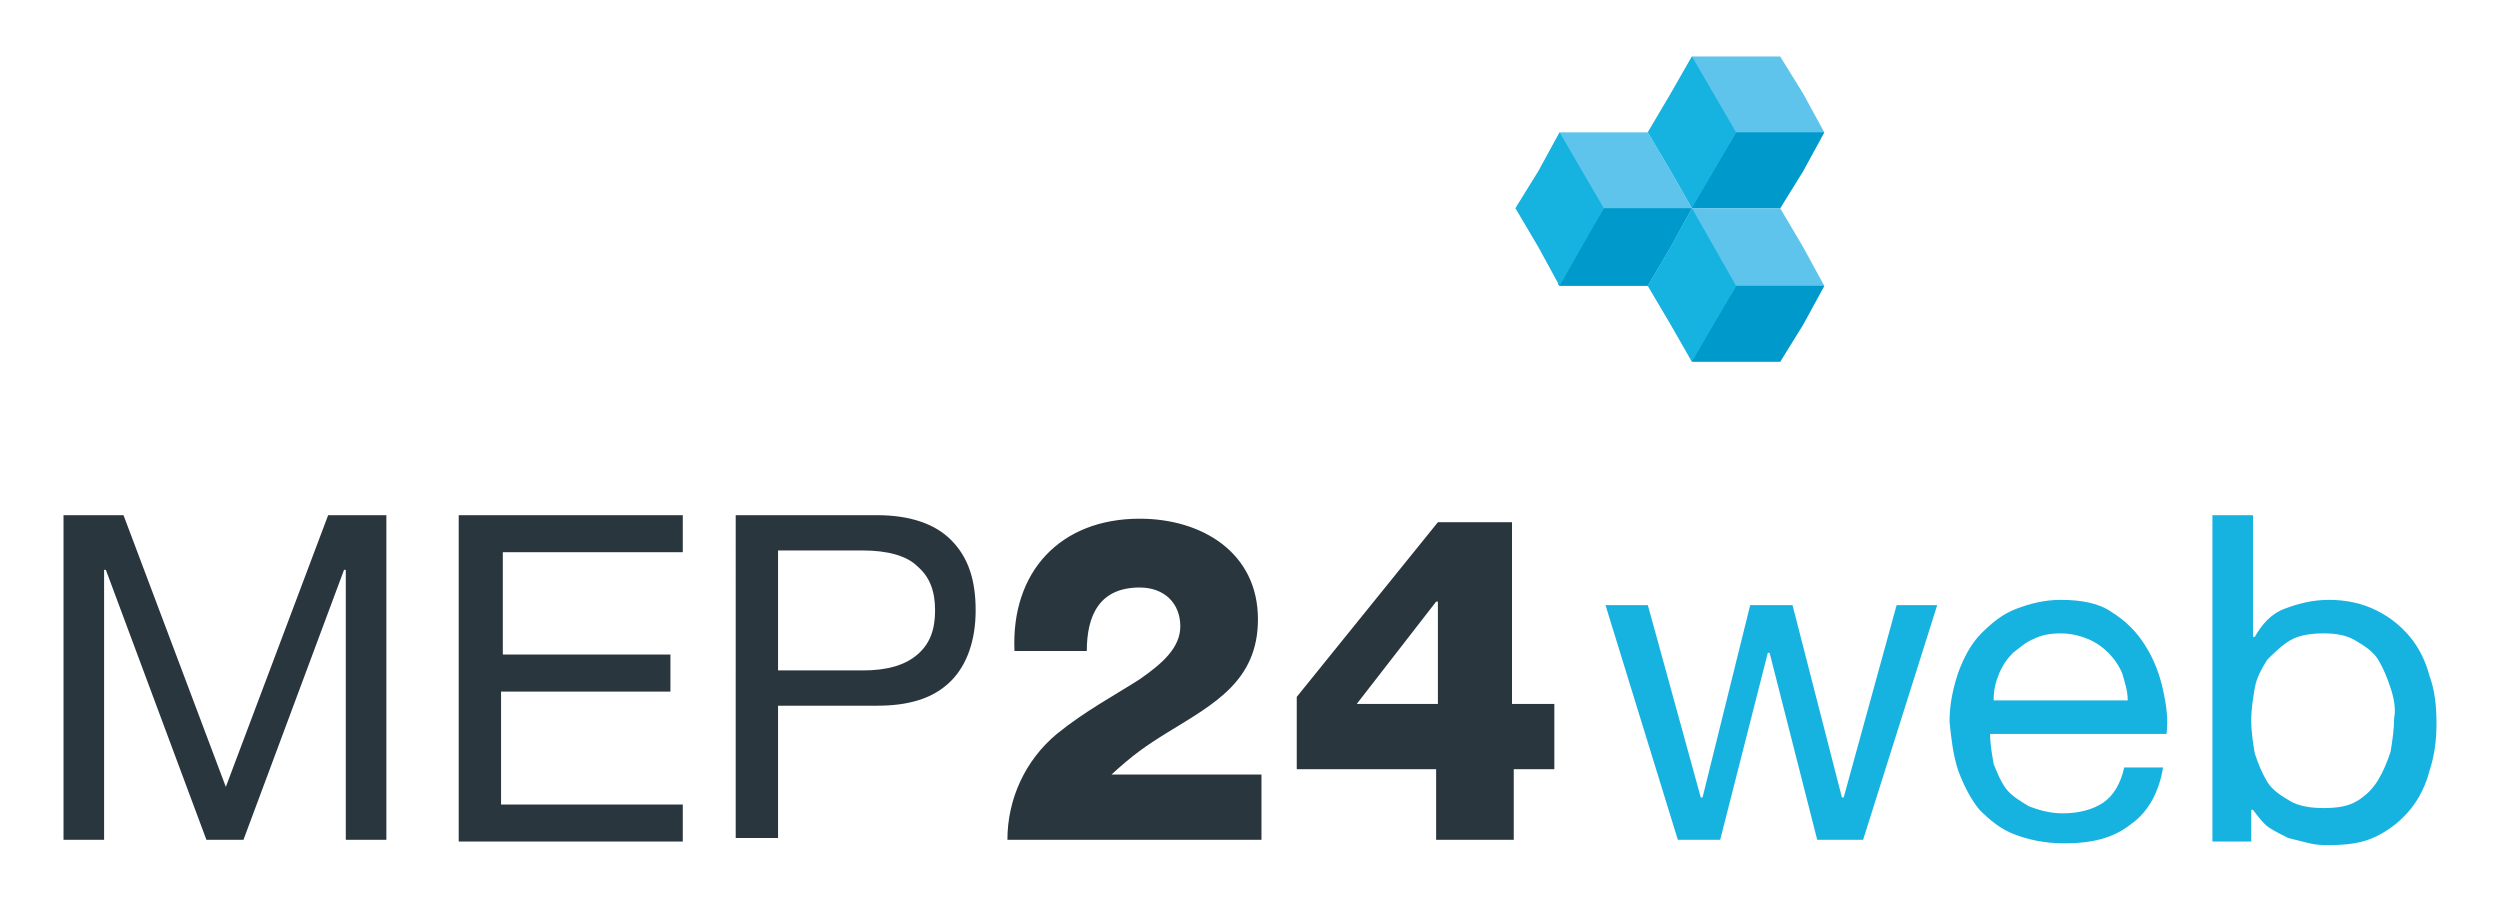
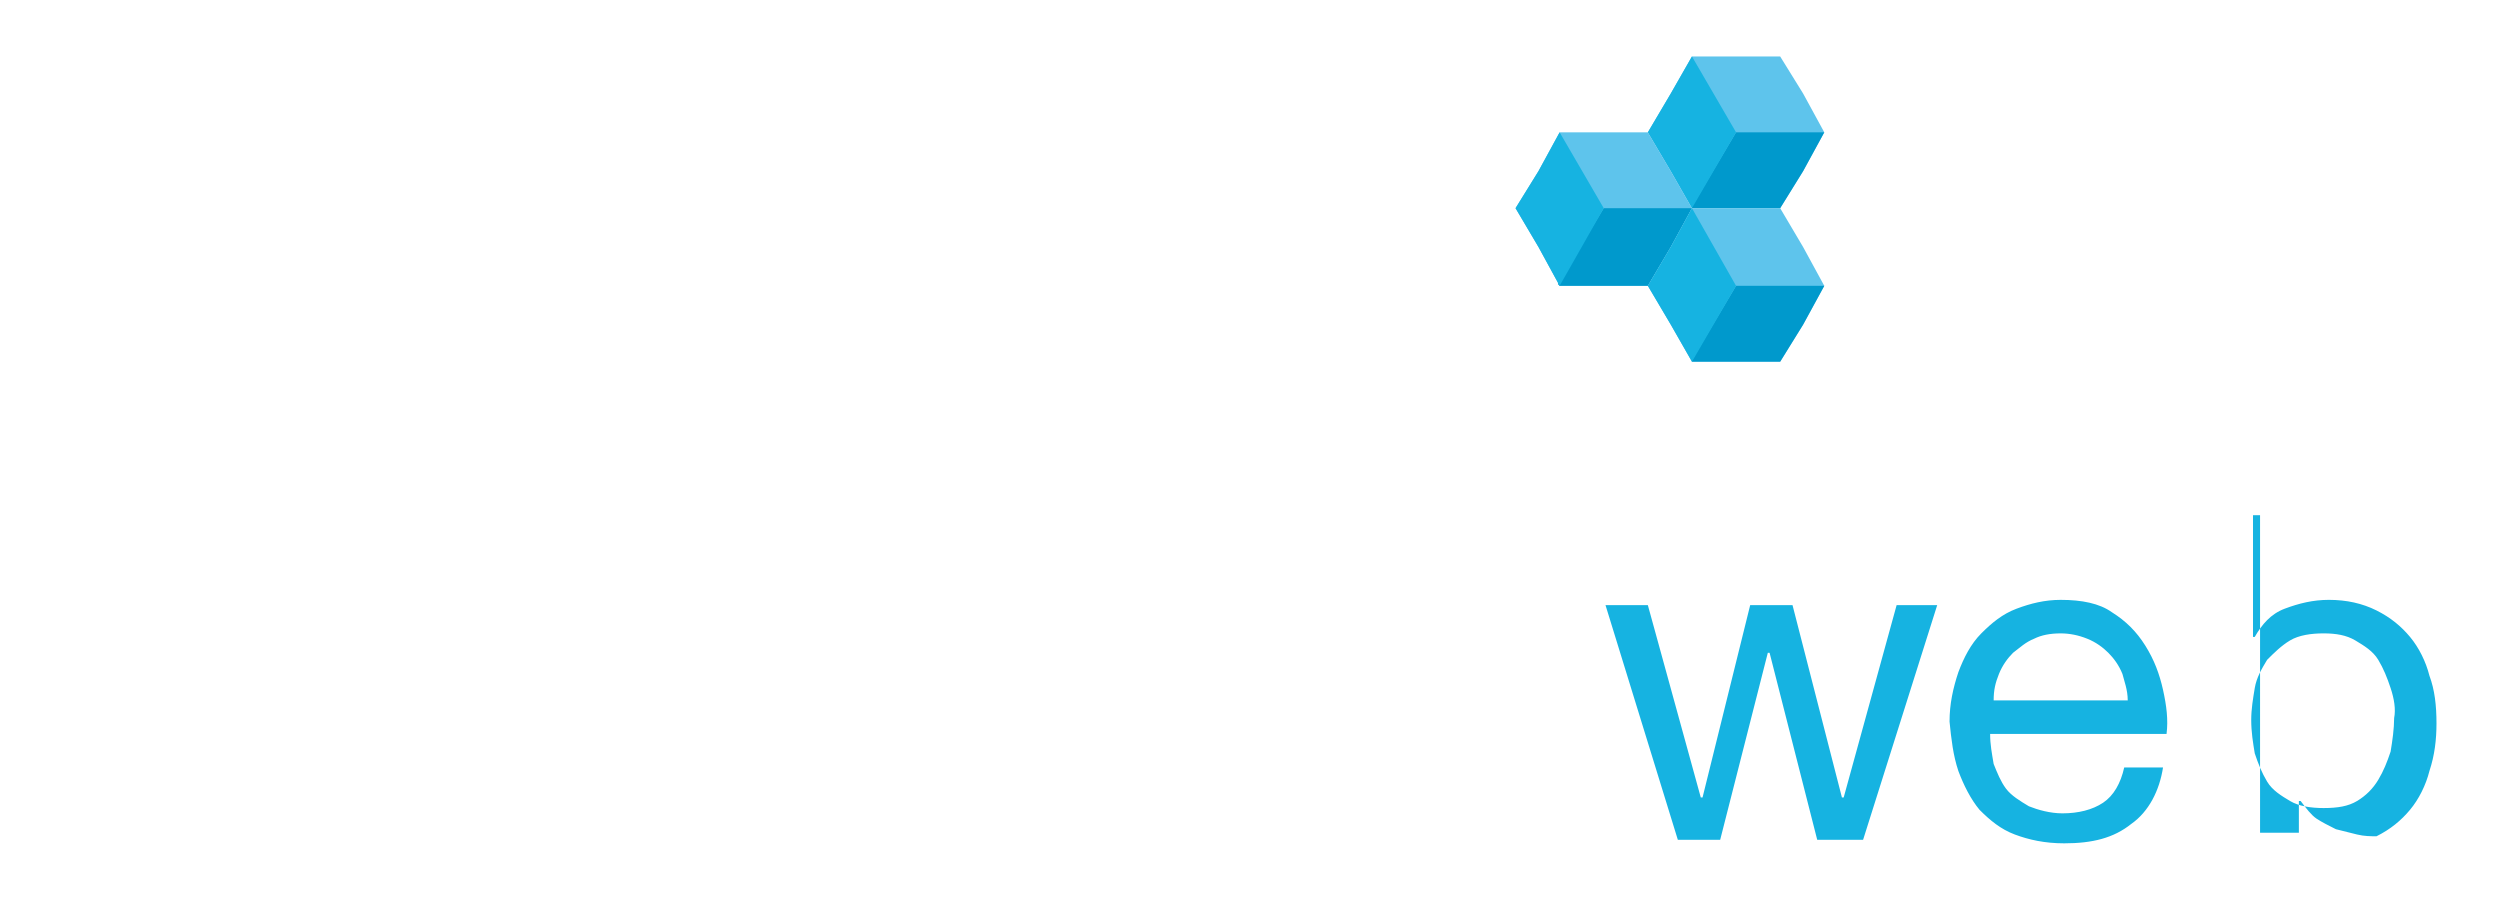
<svg xmlns="http://www.w3.org/2000/svg" version="1.1" id="Ebene_1" x="0px" y="0px" viewBox="0 0 141.7 51" style="enable-background:new 0 0 141.7 51;" xml:space="preserve">
  <style type="text/css">
	.st0{fill:#5EC4EC;}
	.st1{fill:#0099CC;}
	.st2{fill:#16B3E1;}
	.st3{fill:#29363E;}
</style>
  <polygon class="st0" points="95.9,11.8 94.7,9.7 93.4,7.5 94.7,5.3 95.9,3.2 98.4,3.2 100.9,3.2 102.2,5.3 103.4,7.5 102.2,9.7   100.9,11.8 98.4,11.8 " />
  <polygon class="st1" points="95.9,11.7 95.9,11.8 98.4,11.8 100.9,11.8 102.2,9.7 103.4,7.5 103.4,7.5 98.4,7.5 " />
  <polygon class="st2" points="94.7,5.3 93.4,7.5 94.7,9.7 95.9,11.8 98.4,7.5 95.9,3.2 " />
  <polygon class="st0" points="88.4,16.2 87.2,14 85.9,11.8 87.2,9.7 88.4,7.5 90.9,7.5 93.4,7.5 94.7,9.7 95.9,11.8 94.7,14   93.4,16.2 90.9,16.2 " />
  <polygon class="st1" points="88.3,16.1 88.4,16.2 90.9,16.2 93.4,16.2 94.7,14 95.9,11.8 90.9,11.8 " />
  <polygon class="st2" points="88.4,7.5 87.2,9.7 85.9,11.8 87.2,14 88.4,16.2 90.9,11.8 " />
  <polygon class="st0" points="95.9,20.5 94.7,18.4 93.4,16.2 94.7,14 95.9,11.8 98.4,11.8 100.9,11.8 102.2,14 103.4,16.2   102.2,18.4 100.9,20.5 98.4,20.5 " />
  <polygon class="st1" points="95.9,20.4 95.9,20.5 98.4,20.5 100.9,20.5 102.2,18.4 103.4,16.2 98.4,16.2 " />
  <polygon class="st2" points="94.7,14 93.4,16.2 94.7,18.4 95.9,20.5 98.4,16.2 95.9,11.8 " />
  <g>
-     <path class="st2" d="M135.5,39c-0.2-0.6-0.4-1.1-0.7-1.6c-0.3-0.5-0.8-0.8-1.3-1.1c-0.5-0.3-1.1-0.4-1.8-0.4   c-0.7,0-1.4,0.1-1.9,0.4c-0.5,0.3-0.9,0.7-1.3,1.1c-0.3,0.5-0.6,1-0.7,1.6c-0.1,0.6-0.2,1.2-0.2,1.8c0,0.7,0.1,1.3,0.2,1.9   c0.2,0.6,0.4,1.1,0.7,1.6c0.3,0.5,0.8,0.8,1.3,1.1c0.5,0.3,1.2,0.4,1.9,0.4c0.8,0,1.4-0.1,1.9-0.4c0.5-0.3,0.9-0.7,1.2-1.2   c0.3-0.5,0.5-1,0.7-1.6c0.1-0.6,0.2-1.3,0.2-1.9C135.8,40.2,135.7,39.6,135.5,39 M127.7,29.2v6.9h0.1c0.4-0.7,0.9-1.3,1.7-1.6   c0.8-0.3,1.6-0.5,2.5-0.5c1,0,1.9,0.2,2.7,0.6c0.8,0.4,1.4,0.9,1.9,1.5c0.5,0.6,0.9,1.4,1.1,2.2c0.3,0.8,0.4,1.7,0.4,2.7   c0,0.9-0.1,1.8-0.4,2.7c-0.2,0.8-0.6,1.6-1.1,2.2c-0.5,0.6-1.1,1.1-1.9,1.5c-0.8,0.4-1.7,0.5-2.7,0.5c-0.3,0-0.7,0-1.1-0.1   c-0.4-0.1-0.8-0.2-1.2-0.3c-0.4-0.2-0.8-0.4-1.1-0.6s-0.6-0.6-0.9-1h-0.1v1.8h-2.2V29.2H127.7z M120.8,46.7c-1,0.8-2.2,1.1-3.8,1.1   c-1.1,0-2-0.2-2.8-0.5c-0.8-0.3-1.4-0.8-2-1.4c-0.5-0.6-0.9-1.4-1.2-2.2c-0.3-0.9-0.4-1.8-0.5-2.8c0-1,0.2-1.9,0.5-2.8   c0.3-0.8,0.7-1.6,1.3-2.2c0.6-0.6,1.2-1.1,2-1.4c0.8-0.3,1.6-0.5,2.5-0.5c1.2,0,2.2,0.2,2.9,0.7c0.8,0.5,1.4,1.1,1.9,1.9   c0.5,0.8,0.8,1.6,1,2.5c0.2,0.9,0.3,1.7,0.2,2.5h-10c0,0.6,0.1,1.1,0.2,1.7c0.2,0.5,0.4,1,0.7,1.4c0.3,0.4,0.8,0.7,1.3,1   c0.5,0.2,1.2,0.4,1.9,0.4c0.9,0,1.7-0.2,2.3-0.6c0.6-0.4,1-1.1,1.2-2h2.2C122.4,44.8,121.8,46,120.8,46.7 M120.3,38.2   c-0.2-0.5-0.5-0.9-0.8-1.2c-0.3-0.3-0.7-0.6-1.2-0.8c-0.5-0.2-1-0.3-1.5-0.3c-0.6,0-1.1,0.1-1.5,0.3c-0.5,0.2-0.8,0.5-1.2,0.8   c-0.3,0.3-0.6,0.7-0.8,1.2c-0.2,0.5-0.3,0.9-0.3,1.5h7.6C120.6,39.1,120.4,38.6,120.3,38.2 M103,47.6L100.3,37h-0.1l-2.7,10.6h-2.4   L91,34.3h2.4l3,10.9h0.1l2.7-10.9h2.4l2.8,10.9h0.1l3-10.9h2.3l-4.2,13.3H103z" />
-     <path class="st3" d="M76.9,39.9l4.5-5.8h0.1v5.8H76.9z M85.7,39.9V29.6h-4.2l-8,9.9v4.1h7.9v4h4.4v-4h2.3v-3.7H85.7z M71.5,47.6   v-3.7H63c1.2-1.1,1.9-1.6,3.2-2.4c2.6-1.6,5.1-2.9,5.1-6.4c0-3.8-3.2-5.7-6.7-5.7c-4.5,0-7.3,3-7.1,7.5h4.1c0-2,0.7-3.6,3-3.6   c1.4,0,2.3,0.9,2.3,2.2c0,1.2-1,2.1-2.3,3c-1.4,0.9-3.1,1.8-4.7,3.1c-1.8,1.5-2.8,3.7-2.8,6H71.5z M49.7,29.2   c1.9,0,3.3,0.5,4.2,1.4c1,1,1.4,2.3,1.4,4c0,1.7-0.5,3.1-1.4,4c-1,1-2.4,1.4-4.2,1.4h-5.6v7.5h-2.4V29.2H49.7z M48.9,38   c1.4,0,2.4-0.3,3.1-0.9s1-1.4,1-2.5c0-1.1-0.3-1.9-1-2.5c-0.6-0.6-1.7-0.9-3.1-0.9h-4.8V38H48.9z M38.7,29.2v2.1H28.5v5.8H38v2.1   h-9.6v6.4h10.3v2.1H26V29.2H38.7z M7,29.2l5.8,15.4l5.8-15.4h3.3v18.4h-2.3V32.3h-0.1l-5.7,15.3h-2.1L6,32.3H5.9v15.3H3.6V29.2H7z" />
+     <path class="st2" d="M135.5,39c-0.2-0.6-0.4-1.1-0.7-1.6c-0.3-0.5-0.8-0.8-1.3-1.1c-0.5-0.3-1.1-0.4-1.8-0.4   c-0.7,0-1.4,0.1-1.9,0.4c-0.5,0.3-0.9,0.7-1.3,1.1c-0.3,0.5-0.6,1-0.7,1.6c-0.1,0.6-0.2,1.2-0.2,1.8c0,0.7,0.1,1.3,0.2,1.9   c0.2,0.6,0.4,1.1,0.7,1.6c0.3,0.5,0.8,0.8,1.3,1.1c0.5,0.3,1.2,0.4,1.9,0.4c0.8,0,1.4-0.1,1.9-0.4c0.5-0.3,0.9-0.7,1.2-1.2   c0.3-0.5,0.5-1,0.7-1.6c0.1-0.6,0.2-1.3,0.2-1.9C135.8,40.2,135.7,39.6,135.5,39 M127.7,29.2v6.9h0.1c0.4-0.7,0.9-1.3,1.7-1.6   c0.8-0.3,1.6-0.5,2.5-0.5c1,0,1.9,0.2,2.7,0.6c0.8,0.4,1.4,0.9,1.9,1.5c0.5,0.6,0.9,1.4,1.1,2.2c0.3,0.8,0.4,1.7,0.4,2.7   c0,0.9-0.1,1.8-0.4,2.7c-0.2,0.8-0.6,1.6-1.1,2.2c-0.5,0.6-1.1,1.1-1.9,1.5c-0.3,0-0.7,0-1.1-0.1   c-0.4-0.1-0.8-0.2-1.2-0.3c-0.4-0.2-0.8-0.4-1.1-0.6s-0.6-0.6-0.9-1h-0.1v1.8h-2.2V29.2H127.7z M120.8,46.7c-1,0.8-2.2,1.1-3.8,1.1   c-1.1,0-2-0.2-2.8-0.5c-0.8-0.3-1.4-0.8-2-1.4c-0.5-0.6-0.9-1.4-1.2-2.2c-0.3-0.9-0.4-1.8-0.5-2.8c0-1,0.2-1.9,0.5-2.8   c0.3-0.8,0.7-1.6,1.3-2.2c0.6-0.6,1.2-1.1,2-1.4c0.8-0.3,1.6-0.5,2.5-0.5c1.2,0,2.2,0.2,2.9,0.7c0.8,0.5,1.4,1.1,1.9,1.9   c0.5,0.8,0.8,1.6,1,2.5c0.2,0.9,0.3,1.7,0.2,2.5h-10c0,0.6,0.1,1.1,0.2,1.7c0.2,0.5,0.4,1,0.7,1.4c0.3,0.4,0.8,0.7,1.3,1   c0.5,0.2,1.2,0.4,1.9,0.4c0.9,0,1.7-0.2,2.3-0.6c0.6-0.4,1-1.1,1.2-2h2.2C122.4,44.8,121.8,46,120.8,46.7 M120.3,38.2   c-0.2-0.5-0.5-0.9-0.8-1.2c-0.3-0.3-0.7-0.6-1.2-0.8c-0.5-0.2-1-0.3-1.5-0.3c-0.6,0-1.1,0.1-1.5,0.3c-0.5,0.2-0.8,0.5-1.2,0.8   c-0.3,0.3-0.6,0.7-0.8,1.2c-0.2,0.5-0.3,0.9-0.3,1.5h7.6C120.6,39.1,120.4,38.6,120.3,38.2 M103,47.6L100.3,37h-0.1l-2.7,10.6h-2.4   L91,34.3h2.4l3,10.9h0.1l2.7-10.9h2.4l2.8,10.9h0.1l3-10.9h2.3l-4.2,13.3H103z" />
  </g>
</svg>